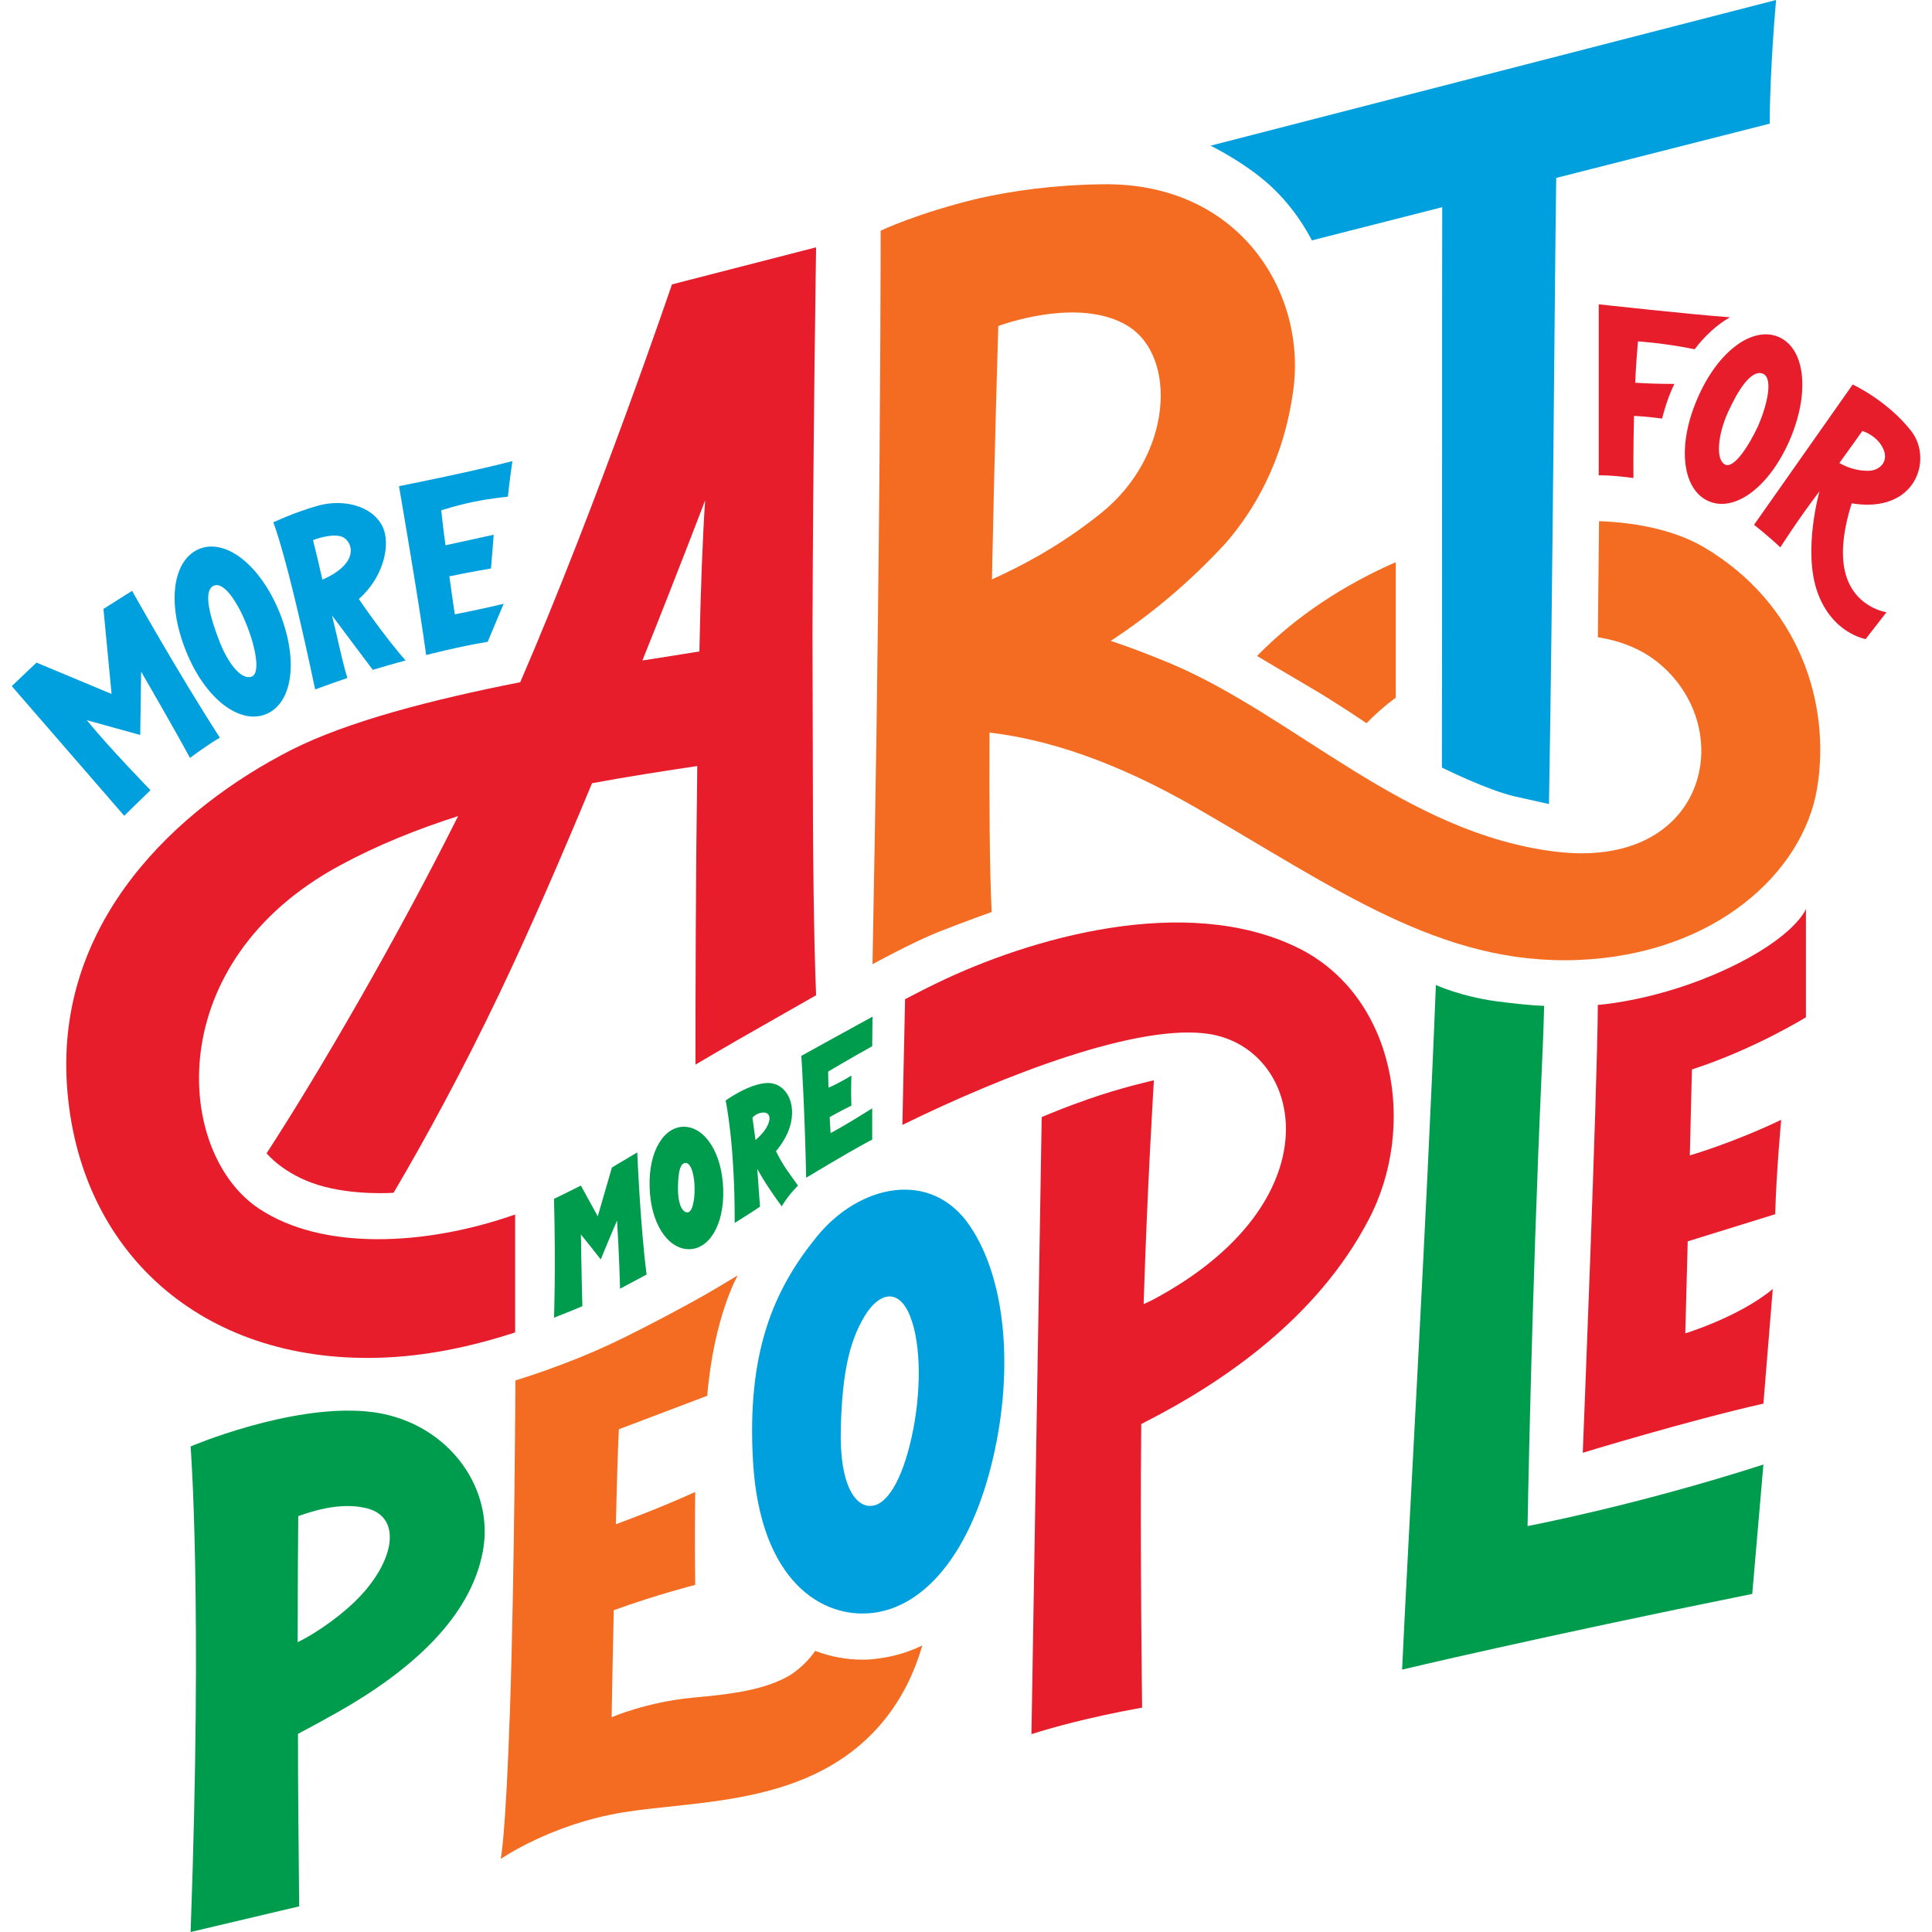
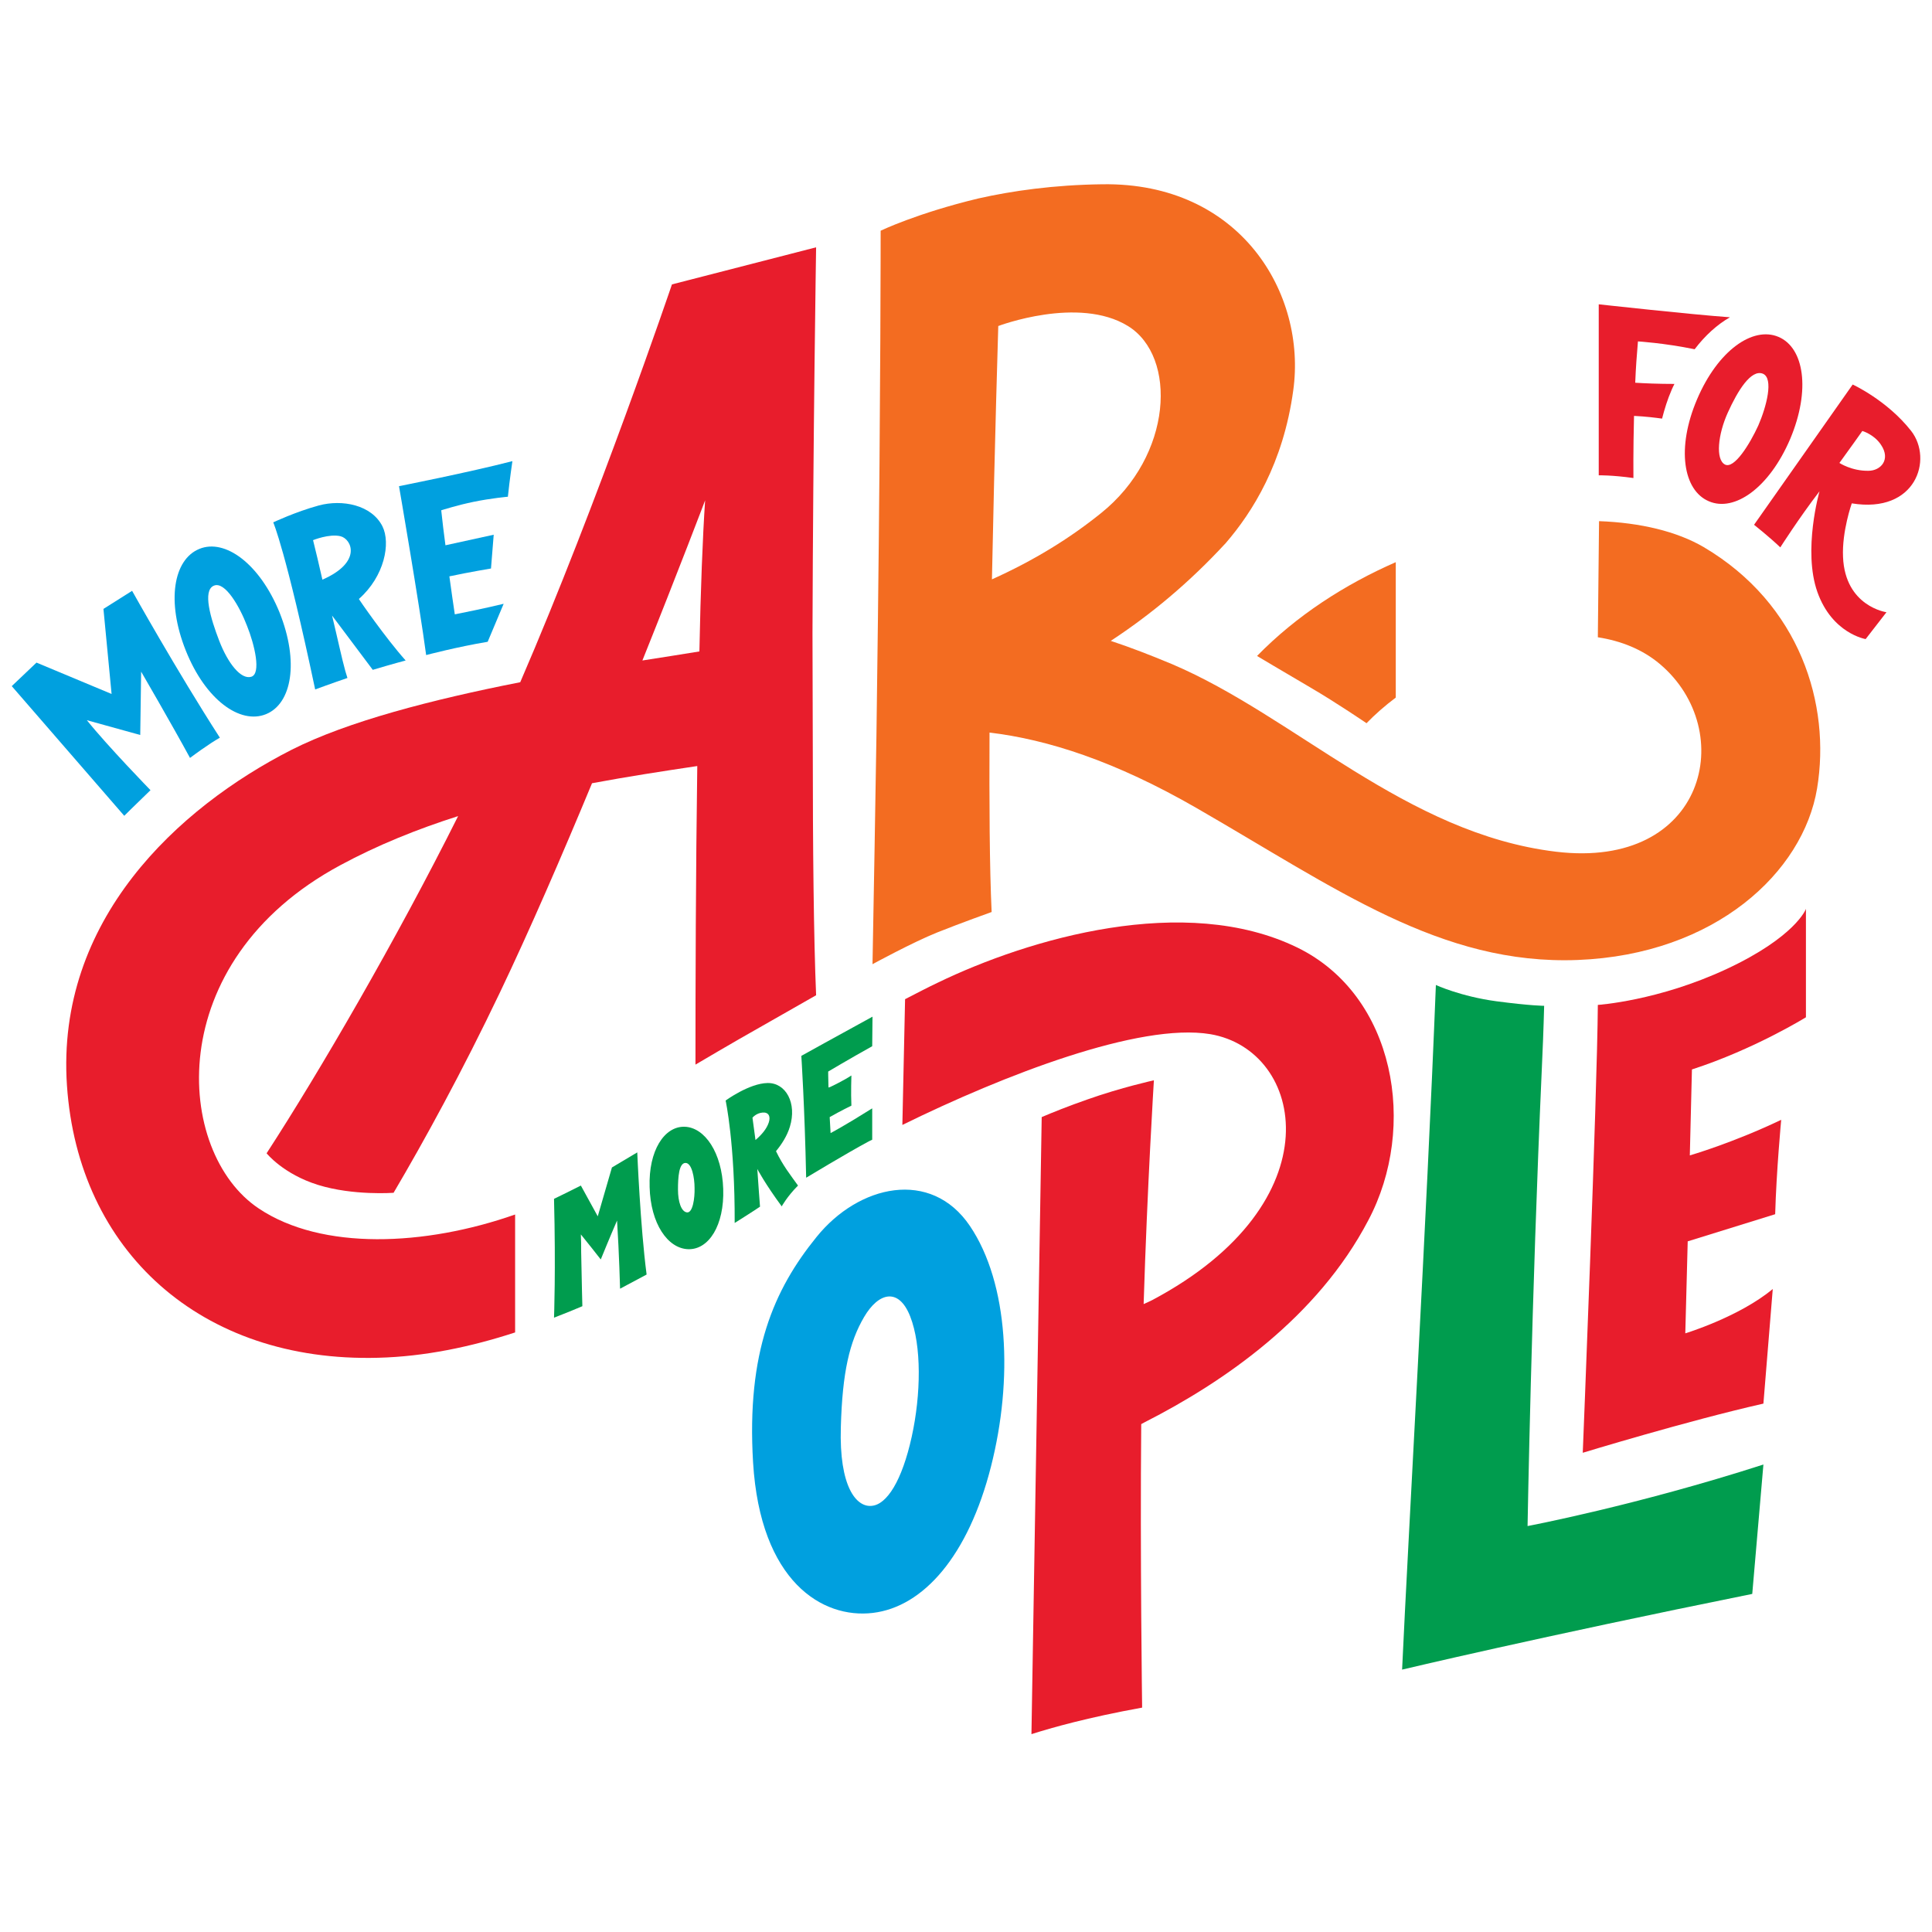
<svg xmlns="http://www.w3.org/2000/svg" version="1.1" id="Layer_1" x="0px" y="0px" viewBox="0 0 640.6 640.6" style="enable-background:new 0 0 640.6 640.6;" xml:space="preserve">
  <style type="text/css">
	.st0{fill:#00A0DF;}
	.st1{fill:#009C4E;}
	.st2{fill:#E81D2C;}
	.st3{fill:#F36C21;}
</style>
-   <path class="st0" d="M435,79.7l43.2-11c-0.1,42.9,0,123.2-0.1,185.8c0,0,15,7.5,24.3,9.6s11.2,2.5,11.2,2.5  c1.3-76,1.8-165.8,2.4-207.6l70.8-18c0-17.9,2.1-41,2.1-41L401.4,48.3c0,0,13,6.4,21.2,14.6C430.9,71,434.9,79.7,435,79.7L435,79.7z  " />
  <path class="st1" d="M511.2,355c0.3-6.5,0.6-13.7,0.8-21.5c0,0-4.4,0-15.8-1.5c-11.9-1.6-20.1-5.4-20.1-5.4  c-3.1,78.8-9.2,183.5-11.2,227c0,0,45.3-10.8,116.1-25.1l3.7-42.9c-42.2,13.6-78.2,20.4-78.2,20.4S507.8,430.5,511.2,355L511.2,355z  " />
  <path class="st2" d="M572.5,321.3c-22.7,10.6-42.7,11.9-42.7,11.9c-0.2,29.5-5,148.5-5,148.5s34.7-10.6,59.9-16.3l3.1-38  c-11.2,9.3-29,14.7-29,14.7l0.8-30.5l29-9c0.4-14.3,2-31.3,2-31.3c-16.1,7.7-30.3,11.8-30.3,11.8l0.7-28.5  c20.7-6.7,37.8-17.3,37.8-17.3v-36C598.9,301.4,595.2,310.7,572.5,321.3L572.5,321.3z" />
  <path class="st0" d="M270.7,410.2c-14.1,17.4-23.2,38.1-21,74.7c2.4,39.5,23,51.9,39.7,49.9c16.8-2,31.7-19,39.2-48.6  c7.3-28.7,5.9-60.6-7-79.7C308.7,387.4,284.7,392.8,270.7,410.2L270.7,410.2z M302.3,476.4c-3.2,14.5-8.2,22.5-13.3,22.9  c-5.1,0.5-10.8-6.4-10.2-26.1c0.5-18.3,2.9-28.3,7.7-36.5c4.8-8.2,11.5-9.9,15.3-0.2C305.6,446.2,305.4,462.3,302.3,476.4  L302.3,476.4z" />
-   <path class="st1" d="M121.7,468c-25.7-2.4-58.5,11.6-58.5,11.6s4,50.5,0,161l36-8.5c-0.2-20.3-0.4-39.7-0.4-57.2  c4-2.1,8.4-4.5,13.2-7.2c24.5-13.9,44-31.4,48.1-53.3S147.4,470.4,121.7,468L121.7,468z M119.3,529.4c-4.7,5-13.2,11.5-20.6,15.1  c0-17.4,0.1-31.8,0.2-41.8c7.6-2.7,14.9-4.2,21.8-2.8C133,502.2,131.6,516.3,119.3,529.4L119.3,529.4z" />
-   <path class="st3" d="M286,550.3L286,550.3c-5.1,0-10.4-0.9-15.7-2.9c-2,2.9-4.7,5.6-8.1,7.9l0,0c-8.6,5.2-20.4,6.5-32.5,7.6  c-15.6,1.5-26.9,6.5-26.9,6.5c0.2-9.9,0.4-22.5,0.7-35.5c14.4-5.2,27-8.4,27-8.4c-0.2-14.5,0-30.8,0-30.8  c-10.1,4.6-20.6,8.6-26.3,10.7c0.3-12.1,0.6-23.2,1-31.5l29.3-11.1c2.2-26.2,10.1-39.9,10.1-39.9l-7.2,4.3  c-7.3,4.4-24.7,13.6-33.8,17.9c-16.4,7.8-32.7,12.6-32.7,12.6s-0.3,64.8-1.8,108.9c-1.5,44.1-3.1,49.8-3.1,49.8s16.6-11.6,40.8-15.5  s59.4-2.3,82.7-26.4c8.2-8.5,13.3-18.5,16.3-28.9c-4.6,2.2-9.5,3.7-14.6,4.3C289.5,550.2,287.8,550.3,286,550.3L286,550.3z" />
  <path class="st2" d="M269.4,209.9c0.2-65,1.2-127.9,1.2-127.9l-47.8,12.3c0,0-24.5,72.2-50.3,131.9c-29.4,5.8-57.2,13-75.8,22.4  C59,267.8,18.5,305.1,22.2,359.9s44.3,91.9,103.2,90.3c15.4-0.4,30.7-3.6,45.4-8.4v-39.1c-29.9,10.5-64.1,12-85-2  C58,382.2,53.2,319,112.8,286.9c12.4-6.7,25.6-12,39.1-16.3c-20.4,40.8-45.9,84.7-63.5,111.8c0,0,5.5,6.9,17.1,10.5  c11.6,3.6,25,2.6,25,2.6c10.2-17.3,22.7-40.1,35.3-66.5c9.7-20.3,20.5-45.2,30.5-69.3c11.8-2.2,23.5-4,34.9-5.7  c-0.5,35.1-0.6,72.2-0.6,99c0,0,13.2-7.8,21.4-12.4c8.1-4.6,18.6-10.6,18.6-10.6c-0.8-19.1-1.1-49.1-1.1-81.7L269.4,209.9  L269.4,209.9z M231.9,216c-6.1,1-12.5,2-18.9,3c12.2-30.4,20.8-53.1,20.8-53.1C233,177.7,232.3,195.5,231.9,216L231.9,216z" />
  <path class="st2" d="M543.1,113.2c0,0,8.5,0.5,18.8,2.6c3.5-4.6,7.5-8.2,11.7-10.6c-12.7-0.9-43.5-4.3-43.5-4.3v56.7  c0,0,4.3-0.1,11.5,0.9c0,0-0.1-9,0.2-20.6c4,0.2,7.1,0.6,9.3,0.9c0.8-3.1,1.8-6.4,3.2-9.6c0.3-0.7,0.6-1.3,0.9-1.9  c-5.2,0-10.1-0.2-13-0.4C542.4,121.8,542.7,117.9,543.1,113.2L543.1,113.2z" />
  <path class="st2" d="M593.6,145.5c6.8-16.2,4.6-30.2-3.9-33.8c-8.5-3.6-20.1,4.5-27,20.7s-4.6,30.2,3.9,33.8  C575.1,169.9,586.7,161.7,593.6,145.5L593.6,145.5z M571.9,154c-3.1-1.7-2.3-9.9,1-17.2c3.3-7.3,7.7-14.4,11.6-12.9  c3.7,1.5,1.2,11-1.5,17.2C580.2,147.2,575,155.7,571.9,154z" />
  <path class="st2" d="M633.7,142.9c-8-10.2-19.4-15.4-19.4-15.4L581.6,174c0,0,5.4,4.3,8.7,7.5c0,0,6.1-9.6,13-18.6  c0,0-5.6,19.6-0.7,33.4c4.9,13.8,16,15.6,16,15.6l6.9-8.9c0,0-13.7-1.9-14.4-18.3c-0.4-8.5,2.9-17.8,2.9-17.8v0  C635.3,170.4,641,152.3,633.7,142.9L633.7,142.9z M609.9,153.5c3.3-4.5,7.6-10.6,7.6-10.6s3.9,1.1,6.2,4.6c3.3,4.9-0.1,8.6-4.2,8.6  C614,156.2,609.9,153.5,609.9,153.5L609.9,153.5z" />
  <path class="st0" d="M34.3,201.9l2.7,28.2l-24.9-10.4l-8.2,7.8l37.3,43c0,0,3.4-3.4,8.7-8.5c0,0-14.2-14.6-21.1-23.2l17.7,4.9  l0.3-21c0,0,10.4,17.9,16.2,28.6c0,0,3.5-2.6,5.2-3.7c2.7-1.9,4.7-3,4.7-3c-14.3-22.2-29.1-48.7-29.1-48.7L34.3,201.9L34.3,201.9z" />
  <path class="st0" d="M66.1,182c-8.6,3.5-11,17.4-4.5,33.7s18,24.6,26.6,21.1c8.6-3.5,11-17.4,4.5-33.7  C86.1,186.9,74.6,178.5,66.1,182z M83.3,224.4c-3.4,1-7.7-4.4-10.6-11.9c-2.9-7.5-5.6-16.7-1.8-18.3c3.7-1.6,8.6,7,11,13.3  C84.4,213.7,86.7,223.4,83.3,224.4L83.3,224.4z" />
  <path class="st0" d="M168.4,164.7c0.6-5.8,1.5-11.8,1.5-11.8c-14.3,3.7-37.6,8.3-37.6,8.3s6.7,38.8,9,56c0,0,10.2-2.7,20.4-4.4  c0,0,4-9.5,5.3-12.6c0,0-6.5,1.6-16.2,3.5c-0.5-3.2-1.1-7.6-1.8-12.6c6.6-1.4,13.8-2.6,13.8-2.6c0.4-5.2,0.9-11.2,0.9-11.2  s-9.1,2-16,3.5c-0.5-3.8-1-7.7-1.4-11.6c0,0,5.7-1.8,10.7-2.8C162.8,165.2,168.4,164.7,168.4,164.7L168.4,164.7z" />
  <path class="st0" d="M119,198.6c8.5-7.5,10.6-18.5,7.8-24.1c-3.6-7.1-13.3-9-21.1-6.9c-7.7,2.1-15.1,5.6-15.1,5.6s4.2,9.5,13.9,55.4  c0,0,5.7-2.1,10.7-3.8c0,0-0.3-0.9-0.7-2.3c-1.1-3.9-2.8-11.8-4.4-18.4l13.5,18c6.7-2,10.9-3.1,10.9-3.1  C127.8,211.5,118.9,198.6,119,198.6L119,198.6L119,198.6z M106.9,192.2L106.9,192.2c-1.1-4.9-2.2-9.5-3.1-13.1c0,0,5.4-2.2,9.1-1.3  C116.6,178.7,120.2,186.4,106.9,192.2L106.9,192.2z" />
  <path class="st2" d="M430.2,314.2c-37.3-18.2-89-3-119.2,11.6c-3.4,1.6-7,3.5-10.9,5.5l-0.9,41.7c33.6-16.5,78.6-34,102.1-30.1  c31.3,5.3,41.8,55.8-19.3,88.2c-1,0.5-1.9,0.9-2.8,1.3c1.2-38.8,3.4-74.2,3.4-74.2s-10.9,2.4-21.9,6.3c-6.6,2.3-11.8,4.4-15.3,5.9  l-3.4,204.6c6.6-2.1,18.5-5.5,36.7-8.8c0,0-0.7-50.7-0.3-94c0.4-0.2,0.9-0.5,1.3-0.7c26.1-13.3,57.1-34.6,74-66.9  C470.1,373.7,462.7,330.1,430.2,314.2L430.2,314.2z" />
  <path class="st1" d="M202.9,387.1l-4.7,16.2l-5.6-10.2c-3.1,1.6-8.9,4.4-8.9,4.4c0.6,23.6,0,39.4,0,39.4s5.2-2,9.4-3.8  c0,0-0.2-6.8-0.4-18c0-2,0-3.9-0.1-5.8c2.1,2.6,4.9,6.1,6.6,8.3c0,0,3.3-8.1,5.4-12.9c0.7,11,1,22.6,1,22.6c3.6-1.9,8.8-4.7,8.8-4.7  c-2.1-16-3.1-40.5-3.1-40.5C208.1,384,202.9,387.1,202.9,387.1L202.9,387.1z" />
  <path class="st1" d="M227,373.6c-6.7-0.2-12,7.9-11.6,20c0.3,12.1,6,20.4,12.8,20.6s12-7.9,11.6-20  C239.4,382.2,233.7,373.8,227,373.6L227,373.6z M227.8,402c-1.9-0.2-3-3.5-3-7.6c0-4,0.3-8.8,2.5-8.8c2.1,0,3,4.9,3,8.3  C230.4,397.3,229.7,402.2,227.8,402z" />
  <path class="st1" d="M289.3,337.1c-11,6-23.6,13-23.6,13s1.1,16.6,1.6,40.4c0,0,13.6-8.2,20.3-11.8c0.5-0.3,1-0.5,1.6-0.8v-10.4  c-9.2,5.8-13.8,8.2-13.8,8.2c-0.1-1.8-0.2-3.6-0.3-5.3c3.5-2,7.2-3.8,7.2-3.8c-0.2-4.2,0-10,0-10c-2.9,1.9-7,3.8-7,3.8l-0.6,0.2  c-0.1-3.3-0.1-5.3-0.1-5.3s7.4-4.4,14.6-8.4L289.3,337.1L289.3,337.1z" />
  <path class="st1" d="M261.9,373.6c2.4-7.8-1.3-14.6-7.4-14.5c-6.1,0.1-13.9,5.8-13.9,5.8s3.1,14.2,3,40.6c0,0,5.6-3.5,8.4-5.4  c0,0-0.7-9.2-0.9-12.5c0,0,2.5,4.8,8.1,12.4c0,0,1.8-3.3,5.4-6.9c-2.5-3.5-5-6.6-7.3-11.4C259.2,379.4,261,376.6,261.9,373.6  L261.9,373.6z M254.9,372.2c-0.7,2.1-2.3,4-4.4,5.8l-1-7.4c0,0,1.2-1.5,3.3-1.7C254.8,368.7,255.6,370.1,254.9,372.2L254.9,372.2z" />
  <path class="st3" d="M434.4,227.9c8.9,5.2,18.7,11.9,18.7,11.9c2.8-2.9,6.1-5.8,9.7-8.5l0-44.9c-16.9,7.4-32.9,17.7-46,31.1  C416.8,217.5,425.5,222.7,434.4,227.9L434.4,227.9z" />
  <path class="st3" d="M564.9,181.4c-8.9-5.2-21-8.1-34.7-8.6l-0.4,38.5c7.7,1.2,14.8,4,20.6,8.9c26,22,15.3,68.2-34.5,62.2  c-49.8-6-86.4-44.8-127.3-62.2c-7.2-3-13.9-5.6-20.3-7.7c13.4-8.8,26.1-19.4,38.1-32.4c8.9-10.3,19.1-26.5,22.4-50.6  c4.5-32.1-17.5-69.1-63.3-68.4c-16.1,0.2-30,2.2-41.1,4.7C304,70.7,292,76.5,292,76.5s0,54.6-0.9,128.6l-0.5,39.1  c-0.4,24.2-0.8,49.7-1.3,75.5c0,0,13.4-7.3,21.4-10.5s18.1-6.8,18.1-6.8c-0.7-14.9-0.8-36.3-0.7-59.5c19.3,2.3,41.7,9.5,68.6,25  c46.2,26.6,81,52.2,126.5,50.4s74.7-29.1,79.3-56.9S596.9,200.3,564.9,181.4L564.9,181.4z M328.9,192.1c0.9-44.9,2.1-84,2.1-84  s26.6-10.1,43,0s14.9,43-9,62.1C354.7,178.5,342.9,185.8,328.9,192.1z" />
</svg>